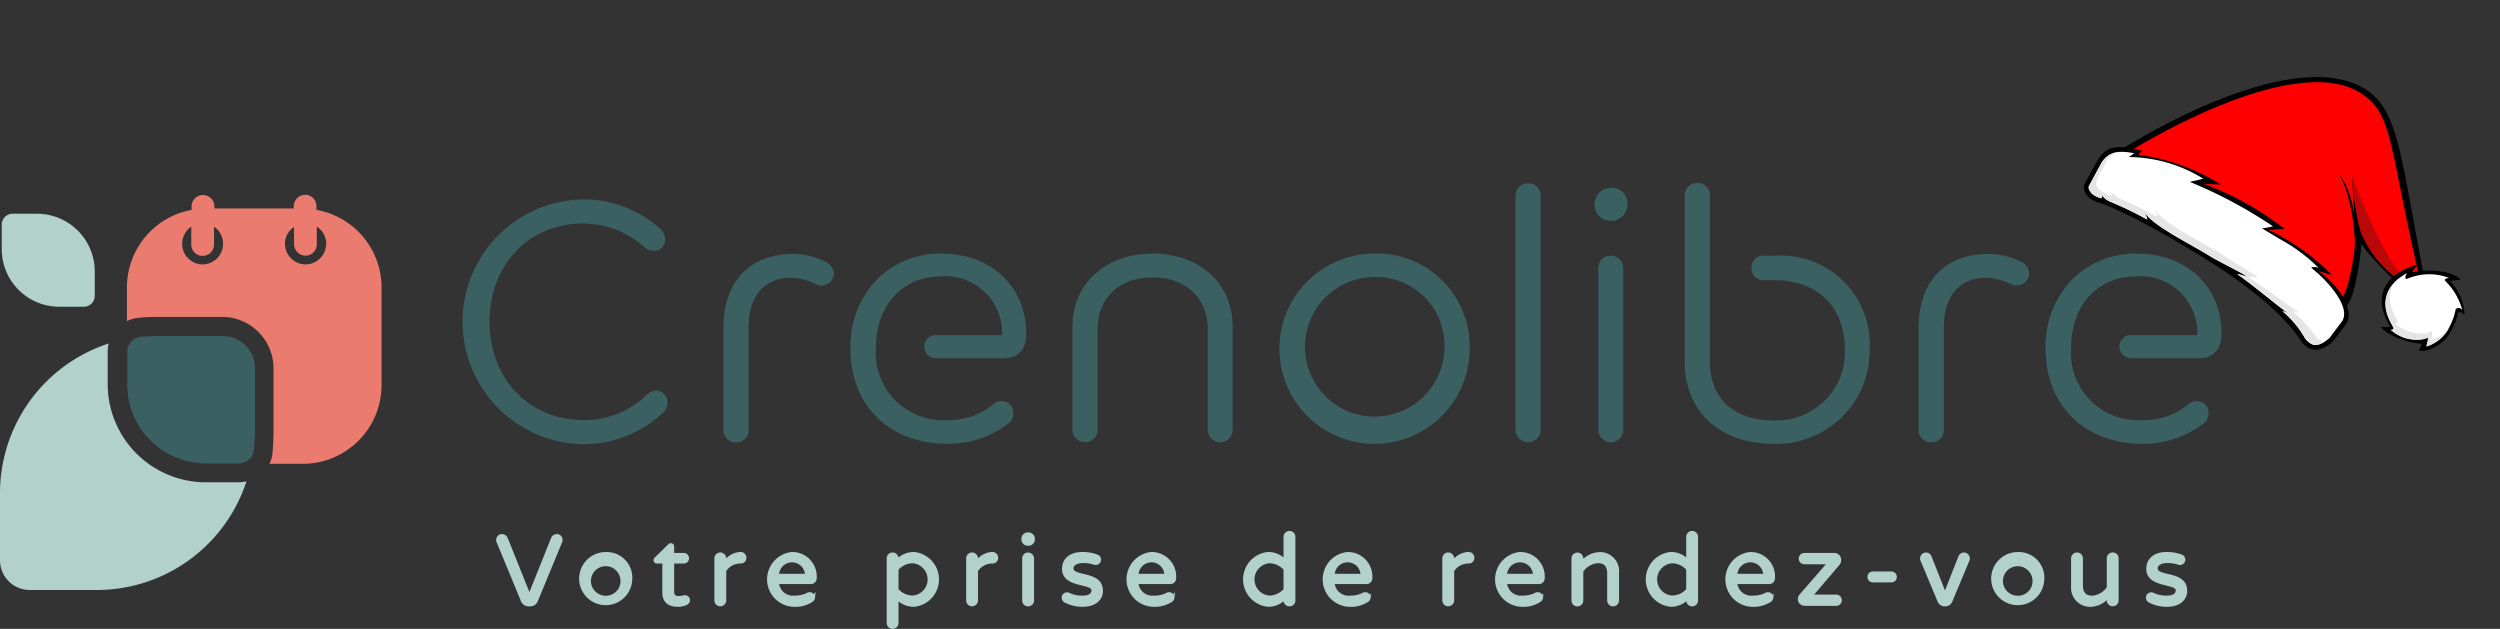
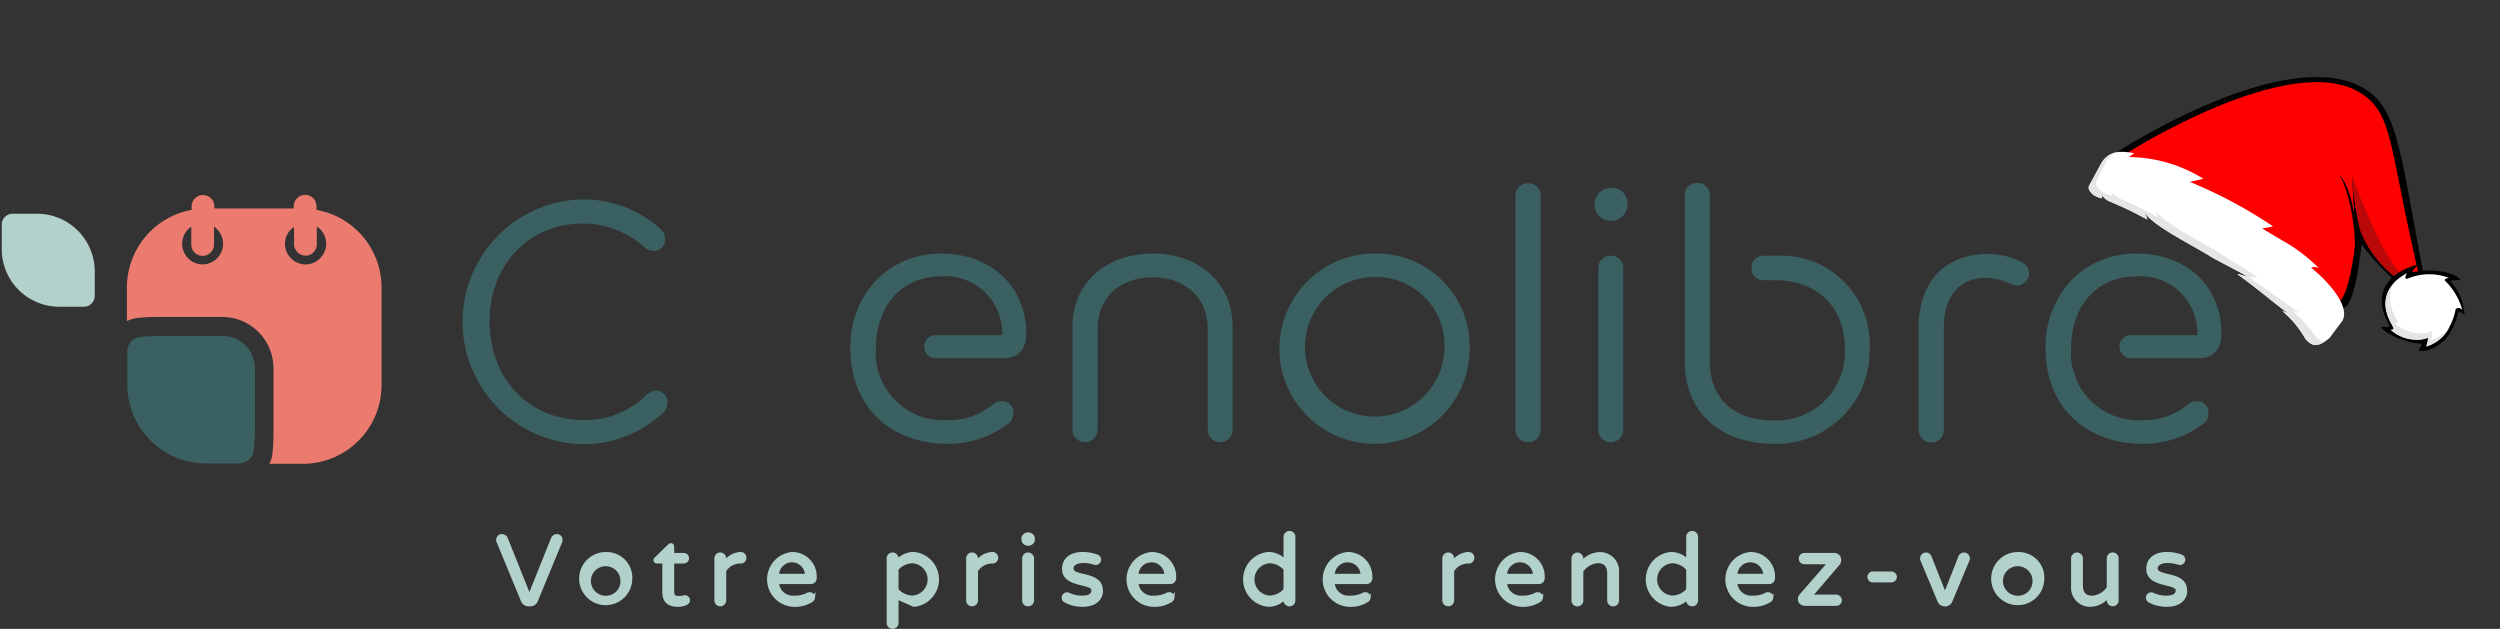
<svg xmlns="http://www.w3.org/2000/svg" width="212.377" height="53.423" viewBox="0 0 212.377 53.423">
  <rect x="0" y="0" width="212.377" height="53.423" fill="#333333" stroke="none" />
  <g id="Groupe_127" data-name="Groupe 127" transform="translate(331 -1191.359)">
    <g id="_761053_02" data-name="761053_02" transform="matrix(0.883, 0.469, -0.469, 0.883, -114.585, 1277.968)">
      <g id="objects" transform="translate(-68.042 -62.562)">
        <g id="Groupe_126" data-name="Groupe 126">
          <g id="Groupe_123" data-name="Groupe 123" transform="translate(1.221)">
            <path id="Tracé_1071" data-name="Tracé 1071" d="M202.656,237.849s8.228-14.79,15.88-14.475c3.546.146,5.472,3.7,12.823,12.712,1.606,1.969-5.017.057-6.773-.93,0,0,2.013,4.839,1.191,5.529C224.24,241.976,201.668,240.153,202.656,237.849Z" transform="translate(-202.624 -223.37)" />
            <path id="Tracé_1072" data-name="Tracé 1072" d="M214.528,244s7.969-13.939,14.878-13.629c3.545.159,4.364,2.981,12.447,12.095,1.686,1.9-5.34-.666-7.1-1.653,0,0,2.249,5.431,1.426,6.121C234.646,248.222,213.54,246.3,214.528,244Z" transform="translate(-213.689 -229.889)" fill="red" />
            <path id="Tracé_1073" data-name="Tracé 1073" d="M479.344,331.309c-1.59-.982-2.166-1.908-3.963-4.568,0,0,2.709,4.4,3.164,5.473s-.244-1.019.044-1.019S479.506,331.409,479.344,331.309Z" transform="translate(-456.877 -319.728)" />
            <path id="Tracé_1074" data-name="Tracé 1074" d="M475.381,326.74s6.092,5.6,8.456,5.632a2.488,2.488,0,0,0-.249.385,9.177,9.177,0,0,1-5.361-2.17A26.947,26.947,0,0,1,475.381,326.74Z" transform="translate(-456.877 -319.727)" fill="#ba0808" />
            <path id="Tracé_1075" data-name="Tracé 1075" d="M460.028,332.8s1.659.878,3.7,4.1C464.463,338.076,462.538,333.82,460.028,332.8Z" transform="translate(-442.566 -325.381)" />
          </g>
          <g id="Groupe_124" data-name="Groupe 124" transform="translate(0 12.903)">
-             <path id="Tracé_1076" data-name="Tracé 1076" d="M209.847,418.983c-.034-.458-.018-.8-1.2-1.769a8.058,8.058,0,0,0-2.934-1.007c-.243-.029,1.248-.2,1.044-.27a19.121,19.121,0,0,0-6.5-.837l1.173-.713a25.984,25.984,0,0,0-7.863-.167l1.318-.625a17.876,17.876,0,0,0-7.318,1.023c-.156.076.073-.425.073-.425l-1.137.317c-1.258.45-1.8.984-1.851,2.295l-.018,2.084c-.037.645.78,1.165,1.863.913,0,0,2.614-.546,10.526.012,7.475.526,10.137,2.343,10.137,2.343,1.24.548,1.96-.093,2.4-1.3Z" transform="translate(-184.63 -413.571)" />
            <path id="Tracé_1077" data-name="Tracé 1077" d="M213.637,425.8a1.631,1.631,0,0,1-.63-.15,8.423,8.423,0,0,0-2.771-1.141c-.141-.04.465-.074.465-.074-1.173-.165-3.648-.7-5.264-.9-.385-.05.979-.2.559-.24-.485-.049-2.76.008-3.293-.03-2.133-.15-5.49,0-6.779-.669-.169-.088.623.418.439.418a30.322,30.322,0,0,0-3.409.131,1.632,1.632,0,0,1-.911-.144c.159.278.04.257.02.261l-.009,0a2,2,0,0,1-.451.054,1.113,1.113,0,0,1-.8-.273.357.357,0,0,1-.111-.27v-.02l.018-2.078c.042-1.053.6-1.694,2.084-2.12l-.261.5a12.194,12.194,0,0,1,6.445-1.344c-.059.081-.885.776-.885.776a39.371,39.371,0,0,1,8.02.02,7.992,7.992,0,0,1-.745.59s1.838.1,2.085.1a14.318,14.318,0,0,1,3.751.614.868.868,0,0,0-.588.276s.506.107.769.172c.923.229,3.728,1.112,3.7,2.57l-.278,1.791c-.44,1.183-.986,1.188-1.169,1.188Z" transform="translate(-190.284 -417.425)" fill="#fff" />
            <path id="Tracé_1078" data-name="Tracé 1078" d="M214.554,443.118c-.377.637-.765.64-.914.64h0a1.634,1.634,0,0,1-.629-.151,8.442,8.442,0,0,0-2.771-1.14c-.141-.04.466-.074.466-.074-1.173-.165-3.648-.7-5.265-.905-.385-.05.979-.2.56-.24-.485-.049-2.76.007-3.292-.03-2.134-.151-5.49,0-6.779-.67-.169-.088.623.418.439.418a30.281,30.281,0,0,0-3.408.132,1.635,1.635,0,0,1-.912-.145c.16.277.04.257.021.261l-.009,0a2.031,2.031,0,0,1-.451.053,1.111,1.111,0,0,1-.8-.273.353.353,0,0,1-.111-.269v-.021l.017-2.078a1.864,1.864,0,0,1,.959-1.656,1.6,1.6,0,0,0-.651,1.367l.026,1.677h0a.737.737,0,0,0,.252.483,1.4,1.4,0,0,0,.955.166,2.025,2.025,0,0,0,.451-.053l.009,0c.02,0,.139.016-.02-.261a1.63,1.63,0,0,0,.911.145,30.293,30.293,0,0,1,3.408-.132c.185,0-.607-.506-.439-.418,1.289.672,4.646.519,6.779.67.532.037,3.028.214,3.514.263.419.043-.81.32-.425.37,1.617.21,3.9.5,5.077.662,0,0-.645.125-.5.165a10.633,10.633,0,0,1,2.642.93,1.627,1.627,0,0,0,.629.151h0A.8.8,0,0,0,214.554,443.118Z" transform="translate(-190.285 -435.386)" fill="#e5e5e5" />
          </g>
          <g id="Groupe_125" data-name="Groupe 125" transform="translate(26.657 10.431)">
            <path id="Tracé_1079" data-name="Tracé 1079" d="M579.435,383.494c-.368-.275-2.478-1.425-1.694-3.771a5.289,5.289,0,0,1,1.406-1.948c.056-.046-.345.98-.021.72,1.054-.844,2.7-1.59,3.793-1.3.093.025-.79.519-.7.552a4.321,4.321,0,0,1,2.441,2s-.38-.28-.589.043a5.573,5.573,0,0,1,.143,2.338c-.151.751-.86,1.94-1.6,2.059,0,0,.055-.65-.1-.585-1.78.752-3.5.542-3.648.309C578.857,383.888,579.639,383.646,579.435,383.494Z" transform="translate(-577.567 -377.133)" />
            <path id="Tracé_1080" data-name="Tracé 1080" d="M585.236,389.36c.078,0,.266-.1.14-.254-.16-.189-2.5-1.18-1.683-3.643.114-.343.545-1.093.522-.943s.021.647.294.3a4.755,4.755,0,0,1,3.038-1.66c0,.024-.313.2-.215.362a5.526,5.526,0,0,1,2.523,1.545.367.367,0,0,0-.561.175,5.04,5.04,0,0,1,.194,2.223,3.172,3.172,0,0,1-.894,1.714c-.067-.094.017-.472-.277-.738-.06-.054,0,.131-.329.38A3.311,3.311,0,0,1,585.236,389.36Z" transform="translate(-583.115 -382.754)" fill="#fff" />
            <path id="Tracé_1081" data-name="Tracé 1081" d="M589.639,423.774a3.674,3.674,0,0,1-.077.674,3.178,3.178,0,0,1-.907,1.707,6.99,6.99,0,0,0-.208-.729c-.017-.027-.065.12-.395.366a3.311,3.311,0,0,1-2.755.517c.078,0,.267-.1.142-.253-.15-.18-2.252-1.094-1.763-3.277.012,1.712,1.7,2.458,1.837,2.619s-.063.254-.142.253a3.312,3.312,0,0,0,2.756-.516c.329-.246.27-.43.331-.377a1.37,1.37,0,0,1,.271.74,3.172,3.172,0,0,0,.907-1.708C589.636,423.785,589.638,423.779,589.639,423.774Z" transform="translate(-583.192 -419.682)" fill="#e5e5e5" />
          </g>
        </g>
      </g>
    </g>
    <g id="logo_horizontal_crenolibre_bleu_avec_baseline" data-name="logo horizontal crenolibre bleu avec baseline" transform="translate(-331 1206.902)">
      <path id="Tracé_1" data-name="Tracé 1" d="M128.7,129.3a1.252,1.252,0,0,0,.594-.3A1.25,1.25,0,0,1,128.7,129.3Z" transform="translate(-108.204 -105.503)" fill="none" />
-       <path id="Tracé_2" data-name="Tracé 2" d="M77.166,107.593a8.342,8.342,0,0,1-8.317-8.317V96.454a2.474,2.474,0,0,1,.089-.654A13.372,13.372,0,0,0,59.7,108.543v5.674a2.529,2.529,0,0,0,2.555,2.525h5.674A13.372,13.372,0,0,0,80.642,107.5a2.261,2.261,0,0,1-.624.089H77.166Z" transform="translate(-59.7 -82.165)" fill="#b2d1cb" />
      <path id="Tracé_3" data-name="Tracé 3" d="M112.1,54.577v-.327a.957.957,0,0,0-.951-.951.983.983,0,0,0-.98.951v.208h-6.743v-.208a.966.966,0,0,0-1.931,0v.327A6.7,6.7,0,0,0,96,61.172v2.852a2.835,2.835,0,0,1,.891-.267,16.163,16.163,0,0,1,1.693-.089h5.5a4.374,4.374,0,0,1,4.367,4.367v5.5a16.733,16.733,0,0,1-.089,1.723,2.229,2.229,0,0,1-.267.891h2.852a6.694,6.694,0,0,0,6.684-6.684V61.172A6.7,6.7,0,0,0,112.1,54.577Zm-9.654,4.634a1.754,1.754,0,0,1-.98-3.208v1.485a.966.966,0,1,0,1.931,0V56a1.755,1.755,0,0,1-.951,3.208Zm8.733,0a1.756,1.756,0,0,1-1.753-1.753,1.671,1.671,0,0,1,.772-1.426v1.456a.989.989,0,0,0,.98.98.964.964,0,0,0,.951-.98V56a1.711,1.711,0,0,1,.8,1.456A1.775,1.775,0,0,1,111.179,59.211Z" transform="translate(-85.217 -52.29)" fill="#ec7b6f" />
      <path id="Tracé_4" data-name="Tracé 4" d="M65.1,66.6h2.079a.925.925,0,0,0,.921-.921V63.6a4.906,4.906,0,0,0-4.9-4.9H61.121a.925.925,0,0,0-.921.921V61.7A4.887,4.887,0,0,0,65.1,66.6Z" transform="translate(-60.051 -56.086)" fill="#b2d1cb" />
      <path id="Tracé_5" data-name="Tracé 5" d="M97.734,93.73c-.149,0-.327.03-.475.03a.179.179,0,0,0-.119.03,1.47,1.47,0,0,0-.386.119,1.251,1.251,0,0,0-.653,1.1v2.822a6.694,6.694,0,0,0,6.684,6.684h2.822a.654.654,0,0,0,.238-.03,1.252,1.252,0,0,0,.594-.3.929.929,0,0,0,.267-.327.843.843,0,0,0,.119-.386.179.179,0,0,1,.03-.119,2.554,2.554,0,0,0,.03-.475.654.654,0,0,1,.03-.238c0-.238.03-.475.03-.713v-5.5a2.718,2.718,0,0,0-.8-1.931,2.968,2.968,0,0,0-.861-.594,2.509,2.509,0,0,0-.5-.149,3.273,3.273,0,0,0-.535-.059h-5.5a5.724,5.724,0,0,0-.713.03.946.946,0,0,0-.3,0Z" transform="translate(-85.287 -80.689)" fill="#3b6061" />
      <path id="Tracé_6" data-name="Tracé 6" d="M208.638,70.849a1.257,1.257,0,0,0-.861.416l-.03.03a7.463,7.463,0,0,1-5.258,2.05c-4.634,0-7.991-3.505-7.991-8.347s3.327-8.347,7.931-8.347A7.826,7.826,0,0,1,207.6,58.61a1.16,1.16,0,0,0,.8.356.936.936,0,0,0,1.01-1.01,1.139,1.139,0,0,0-.446-.891,9.764,9.764,0,0,0-6.654-2.465,10.4,10.4,0,0,0,.059,20.793A9.824,9.824,0,0,0,209.2,72.75a1.125,1.125,0,0,0,.416-.921A.97.97,0,0,0,208.638,70.849Z" transform="translate(-152.911 -53.204)" fill="#3b6061" />
-       <path id="Tracé_7" data-name="Tracé 7" d="M275.274,70.854a6.384,6.384,0,0,0-2.733-.654c-3.713,0-5.941,2.347-5.941,6.268v8.674a1.047,1.047,0,0,0,1.069,1.069,1.03,1.03,0,0,0,1.069-1.069v-8.7c0-2.673,1.337-4.218,3.624-4.218a5.352,5.352,0,0,1,2.139.564,1.035,1.035,0,0,0,.446.089,1.052,1.052,0,0,0,1.04-1.04,1.269,1.269,0,0,0-.713-.98Z" transform="translate(-205.141 -64.17)" fill="#3b6061" />
      <path id="Tracé_8" data-name="Tracé 8" d="M310.653,70.1a7.63,7.63,0,0,0-5.436,2.139A8.177,8.177,0,0,0,302.9,78.18c0,4.842,3.327,8.08,8.288,8.08a8.371,8.371,0,0,0,5.05-1.663,1.029,1.029,0,0,0,.5-.921.968.968,0,0,0-.98-1.04,1.064,1.064,0,0,0-.772.3,5.831,5.831,0,0,1-3.8,1.307,5.715,5.715,0,0,1-6.119-6.089c0-3.713,2.287-6.119,5.555-6.119a4.818,4.818,0,0,1,5.169,4.99h-5.585a.982.982,0,1,0,0,1.961h5.733c1.218,0,1.9-.743,1.9-2.109-.03-3.98-2.97-6.773-7.189-6.773Z" transform="translate(-230.658 -64.1)" fill="#3b6061" />
      <path id="Tracé_9" data-name="Tracé 9" d="M373.2,70.1c-4.01,0-6.8,2.555-6.8,6.238v8.7a1.047,1.047,0,0,0,1.069,1.069,1.03,1.03,0,0,0,1.069-1.069V76.487c0-2.614,1.871-4.367,4.664-4.367s4.693,1.753,4.693,4.367v8.555a1.055,1.055,0,1,0,2.109,0v-8.7C380.034,72.655,377.213,70.1,373.2,70.1Z" transform="translate(-275.295 -64.1)" fill="#3b6061" />
      <path id="Tracé_10" data-name="Tracé 10" d="M433.85,70.1a8.08,8.08,0,1,0,8.05,8.08A7.88,7.88,0,0,0,433.85,70.1Zm5.911,8.08a5.928,5.928,0,1,1-5.941-6.089A5.814,5.814,0,0,1,439.761,78.18Z" transform="translate(-317.051 -64.1)" fill="#3b6061" />
      <path id="Tracé_11" data-name="Tracé 11" d="M494.169,50a1.047,1.047,0,0,0-1.069,1.069V70.912a1.047,1.047,0,0,0,1.069,1.069,1.03,1.03,0,0,0,1.069-1.069V51.04A1.04,1.04,0,0,0,494.169,50Z" transform="translate(-364.359 -49.97)" fill="#3b6061" />
      <path id="Tracé_12" data-name="Tracé 12" d="M517.84,70.7a1.023,1.023,0,0,0-1.04,1.069V85.463a1.055,1.055,0,1,0,2.109,0V71.769A1.03,1.03,0,0,0,517.84,70.7Z" transform="translate(-381.019 -64.521)" fill="#3b6061" />
      <path id="Tracé_13" data-name="Tracé 13" d="M517.1,51.3a1.4,1.4,0,1,0,1.4,1.4A1.31,1.31,0,0,0,517.1,51.3Z" transform="translate(-380.246 -50.884)" fill="#3b6061" />
      <path id="Tracé_14" data-name="Tracé 14" d="M549.283,56.079h-1.04a1.006,1.006,0,0,0-1.069,1.04.99.99,0,0,0,1.069,1.04h.921c3.594,0,5.941,2.287,5.941,5.822a5.809,5.809,0,0,1-6.06,6.089c-3.386,0-5.406-1.871-5.406-4.99V50.969a1.047,1.047,0,0,0-1.069-1.069,1.03,1.03,0,0,0-1.069,1.069v14.11c0,4.248,2.97,6.981,7.6,6.981a7.916,7.916,0,0,0,8.109-8.169A7.517,7.517,0,0,0,549.283,56.079Z" transform="translate(-398.382 -49.9)" fill="#3b6061" />
      <path id="Tracé_15" data-name="Tracé 15" d="M617.074,70.854a6.385,6.385,0,0,0-2.733-.654c-3.713,0-5.941,2.347-5.941,6.268v8.674a1.047,1.047,0,0,0,1.069,1.069,1.03,1.03,0,0,0,1.069-1.069v-8.7c0-2.673,1.337-4.218,3.624-4.218a5.352,5.352,0,0,1,2.139.564,1.035,1.035,0,0,0,.446.089,1.052,1.052,0,0,0,1.04-1.04,1.152,1.152,0,0,0-.713-.98Z" transform="translate(-445.41 -64.17)" fill="#3b6061" />
      <path id="Tracé_16" data-name="Tracé 16" d="M652.453,70.1a7.631,7.631,0,0,0-5.436,2.139A8.178,8.178,0,0,0,644.7,78.18c0,4.842,3.327,8.08,8.288,8.08a8.371,8.371,0,0,0,5.05-1.663,1.029,1.029,0,0,0,.5-.921.952.952,0,0,0-.98-1.04,1.065,1.065,0,0,0-.772.3,5.83,5.83,0,0,1-3.8,1.307,5.715,5.715,0,0,1-6.119-6.089c0-3.713,2.287-6.119,5.555-6.119a4.818,4.818,0,0,1,5.169,4.99h-5.585a.982.982,0,1,0,0,1.961h5.733c1.218,0,1.9-.743,1.9-2.109,0-3.98-2.941-6.773-7.189-6.773Z" transform="translate(-470.927 -64.1)" fill="#3b6061" />
      <path id="Tracé_17" data-name="Tracé 17" d="M204.741,155.863l1.955-4.875a.4.4,0,0,1,.356-.258.356.356,0,0,1,.374.383.478.478,0,0,1-.024.143l-2.056,4.982a.562.562,0,0,1-.517.383h-.184a.568.568,0,0,1-.517-.383l-2.056-4.982a.4.4,0,0,1-.024-.143.356.356,0,0,1,.374-.383.406.406,0,0,1,.359.258l1.955,4.875Z" transform="translate(-159.765 -120.779)" fill="#b2d1cb" stroke="#b3d1cb" stroke-miterlimit="10" stroke-width="0.25" />
      <path id="Tracé_18" data-name="Tracé 18" d="M230.01,158.064a2.131,2.131,0,1,1-2.13-2.2A2.052,2.052,0,0,1,230.01,158.064Zm-.757-.009a1.38,1.38,0,1,0-1.372,1.521A1.357,1.357,0,0,0,229.252,158.055Z" transform="translate(-176.425 -124.385)" fill="#b2d1cb" stroke="#b3d1cb" stroke-miterlimit="10" stroke-width="0.25" />
      <path id="Tracé_19" data-name="Tracé 19" d="M249.853,158.047a.309.309,0,0,1-.19.291,1.612,1.612,0,0,1-.689.149c-.392,0-1.215-.065-1.215-1.1v-2.578h-.591a.151.151,0,0,1-.157-.157.185.185,0,0,1,.074-.143l1.132-1.105a.211.211,0,0,1,.143-.074.159.159,0,0,1,.157.166v.665h.939a.324.324,0,1,1,0,.648h-.939v2.513c0,.49.333.5.541.5a4.469,4.469,0,0,0,.5-.074.3.3,0,0,1,.3.3Z" transform="translate(-191.37 -122.606)" fill="#b2d1cb" stroke="#b3d1cb" stroke-miterlimit="10" stroke-width="0.25" />
      <path id="Tracé_20" data-name="Tracé 20" d="M266.891,156.227a.355.355,0,0,1-.383.356h-.042a1.552,1.552,0,0,0-1.289.731v2.528a.38.38,0,0,1-.383.374.373.373,0,0,1-.374-.374v-3.568a.38.38,0,0,1,.374-.383.388.388,0,0,1,.383.383v.356a1.689,1.689,0,0,1,1.307-.781h.042a.365.365,0,0,1,.365.374Z" transform="translate(-203.608 -124.378)" fill="#b2d1cb" stroke="#b3d1cb" stroke-miterlimit="10" stroke-width="0.25" />
      <path id="Tracé_21" data-name="Tracé 21" d="M283.316,159.594a.383.383,0,0,1-.217.309,2.6,2.6,0,0,1-1.456.365,2.21,2.21,0,0,1-.166-4.408,1.955,1.955,0,0,1,1.978,2.1.364.364,0,0,1-.383.374h-2.819a1.307,1.307,0,0,0,1.456,1.23,2.273,2.273,0,0,0,1.123-.258.319.319,0,0,1,.149-.033.326.326,0,0,1,.333.324Zm-3.06-1.88h2.454a1.227,1.227,0,0,0-2.454,0Z" transform="translate(-214.202 -124.385)" fill="#b2d1cb" stroke="#b3d1cb" stroke-miterlimit="10" stroke-width="0.25" />
-       <path id="Tracé_22" data-name="Tracé 22" d="M314.457,159.635v2.121a.377.377,0,0,1-.383.383.369.369,0,0,1-.374-.383v-5.481a.373.373,0,0,1,.374-.374.38.38,0,0,1,.383.374v.217a1.9,1.9,0,0,1,1.423-.633,2.213,2.213,0,0,1,0,4.408A1.891,1.891,0,0,1,314.457,159.635Zm0-2.445v1.747a1.774,1.774,0,0,0,1.313.624,1.5,1.5,0,0,0,0-2.994A1.774,1.774,0,0,0,314.457,157.191Z" transform="translate(-238.25 -124.385)" fill="#b2d1cb" stroke="#b3d1cb" stroke-miterlimit="10" stroke-width="0.25" />
+       <path id="Tracé_22" data-name="Tracé 22" d="M314.457,159.635v2.121a.377.377,0,0,1-.383.383.369.369,0,0,1-.374-.383v-5.481a.373.373,0,0,1,.374-.374.38.38,0,0,1,.383.374v.217a1.9,1.9,0,0,1,1.423-.633,2.213,2.213,0,0,1,0,4.408Zm0-2.445v1.747a1.774,1.774,0,0,0,1.313.624,1.5,1.5,0,0,0,0-2.994A1.774,1.774,0,0,0,314.457,157.191Z" transform="translate(-238.25 -124.385)" fill="#b2d1cb" stroke="#b3d1cb" stroke-miterlimit="10" stroke-width="0.25" />
      <path id="Tracé_23" data-name="Tracé 23" d="M338.9,156.227a.355.355,0,0,1-.383.356h-.042a1.552,1.552,0,0,0-1.289.731v2.528a.38.38,0,0,1-.383.374.373.373,0,0,1-.374-.374v-3.568a.38.38,0,0,1,.374-.383.388.388,0,0,1,.383.383v.356a1.689,1.689,0,0,1,1.307-.781h.042a.365.365,0,0,1,.365.374Z" transform="translate(-254.228 -124.378)" fill="#b2d1cb" stroke="#b3d1cb" stroke-miterlimit="10" stroke-width="0.25" />
      <path id="Tracé_24" data-name="Tracé 24" d="M353.12,150.717a.427.427,0,0,1-.425.425h-.05a.427.427,0,0,1-.425-.425v-.033a.427.427,0,0,1,.425-.425h.05a.425.425,0,0,1,.425.425Zm-.074,1.631v3.568a.375.375,0,0,1-.383.374.367.367,0,0,1-.374-.374v-3.568a.375.375,0,0,1,.374-.383A.382.382,0,0,1,353.046,152.348Z" transform="translate(-265.328 -120.448)" fill="#b2d1cb" stroke="#b3d1cb" stroke-miterlimit="10" stroke-width="0.25" />
      <path id="Tracé_25" data-name="Tracé 25" d="M366.992,159.028c0,.674-.541,1.23-1.6,1.23a3.065,3.065,0,0,1-1.515-.374.336.336,0,0,1-.143-.273.332.332,0,0,1,.324-.333.355.355,0,0,1,.149.033,2.617,2.617,0,0,0,1.132.25c.642,0,.924-.217.924-.591,0-.716-2.5-.291-2.5-1.806,0-.749.541-1.313,1.622-1.313a3.516,3.516,0,0,1,1.206.208.338.338,0,0,1,.241.315.334.334,0,0,1-.333.333.383.383,0,0,1-.107-.018,3.155,3.155,0,0,0-.948-.149c-.615,0-.957.25-.957.582,0,.864,2.5.273,2.5,1.9Z" transform="translate(-273.418 -124.378)" fill="#b2d1cb" stroke="#b3d1cb" stroke-miterlimit="10" stroke-width="0.25" />
      <path id="Tracé_26" data-name="Tracé 26" d="M386.1,159.594a.383.383,0,0,1-.217.309,2.6,2.6,0,0,1-1.456.365,2.21,2.21,0,0,1-.166-4.408,1.955,1.955,0,0,1,1.978,2.1.364.364,0,0,1-.383.374h-2.819a1.307,1.307,0,0,0,1.456,1.23,2.273,2.273,0,0,0,1.123-.258.319.319,0,0,1,.149-.033.326.326,0,0,1,.333.324Zm-3.06-1.88h2.454a1.227,1.227,0,0,0-2.454,0Z" transform="translate(-286.451 -124.385)" fill="#b2d1cb" stroke="#b3d1cb" stroke-miterlimit="10" stroke-width="0.25" />
      <path id="Tracé_27" data-name="Tracé 27" d="M419.057,152.261v-2.038a.377.377,0,0,1,.383-.383.369.369,0,0,1,.374.383v5.4a.373.373,0,0,1-.374.374.38.38,0,0,1-.383-.374V155.4a1.9,1.9,0,0,1-1.423.633,2.213,2.213,0,0,1,0-4.408A1.891,1.891,0,0,1,419.057,152.261Zm0,2.445v-1.747a1.774,1.774,0,0,0-1.313-.624,1.5,1.5,0,0,0,0,2.994A1.774,1.774,0,0,0,419.057,154.706Z" transform="translate(-309.895 -120.153)" fill="#b2d1cb" stroke="#b3d1cb" stroke-miterlimit="10" stroke-width="0.25" />
      <path id="Tracé_28" data-name="Tracé 28" d="M442.216,159.594a.383.383,0,0,1-.217.309,2.6,2.6,0,0,1-1.456.365,2.21,2.21,0,0,1-.166-4.408,1.955,1.955,0,0,1,1.978,2.1.364.364,0,0,1-.383.374h-2.819a1.307,1.307,0,0,0,1.456,1.23,2.273,2.273,0,0,0,1.123-.258.319.319,0,0,1,.148-.033.326.326,0,0,1,.333.324Zm-3.06-1.88h2.454a1.227,1.227,0,0,0-2.454,0Z" transform="translate(-325.901 -124.385)" fill="#b2d1cb" stroke="#b3d1cb" stroke-miterlimit="10" stroke-width="0.25" />
      <path id="Tracé_29" data-name="Tracé 29" d="M475.071,156.227a.355.355,0,0,1-.383.356h-.042a1.552,1.552,0,0,0-1.289.731v2.528a.38.38,0,0,1-.383.374.373.373,0,0,1-.374-.374v-3.568a.38.38,0,0,1,.374-.383.388.388,0,0,1,.383.383v.356a1.689,1.689,0,0,1,1.307-.781h.042a.365.365,0,0,1,.365.374Z" transform="translate(-349.949 -124.378)" fill="#b2d1cb" stroke="#b3d1cb" stroke-miterlimit="10" stroke-width="0.25" />
      <path id="Tracé_30" data-name="Tracé 30" d="M491.5,159.594a.383.383,0,0,1-.217.309,2.6,2.6,0,0,1-1.456.365,2.21,2.21,0,0,1-.166-4.408,1.955,1.955,0,0,1,1.978,2.1.364.364,0,0,1-.383.374h-2.819a1.307,1.307,0,0,0,1.456,1.23,2.273,2.273,0,0,0,1.123-.258.319.319,0,0,1,.148-.033.326.326,0,0,1,.333.324Zm-3.06-1.88h2.454a1.227,1.227,0,0,0-2.454,0Z" transform="translate(-360.542 -124.385)" fill="#b2d1cb" stroke="#b3d1cb" stroke-miterlimit="10" stroke-width="0.25" />
      <path id="Tracé_31" data-name="Tracé 31" d="M513.323,157.491v2.362a.38.38,0,0,1-.383.374.373.373,0,0,1-.374-.374v-2.278c0-.633-.267-1.016-.915-1.016a1.778,1.778,0,0,0-1.363.8v2.5a.38.38,0,0,1-.383.374.373.373,0,0,1-.374-.374v-3.568a.375.375,0,0,1,.374-.383.382.382,0,0,1,.383.383v.342a2.013,2.013,0,0,1,1.548-.766A1.493,1.493,0,0,1,513.323,157.491Z" transform="translate(-375.909 -124.385)" fill="#b2d1cb" stroke="#b3d1cb" stroke-miterlimit="10" stroke-width="0.25" />
      <path id="Tracé_32" data-name="Tracé 32" d="M534.217,152.261v-2.038a.377.377,0,0,1,.383-.383.369.369,0,0,1,.374.383v5.4a.373.373,0,0,1-.374.374.38.38,0,0,1-.383-.374V155.4a1.9,1.9,0,0,1-1.423.633,2.213,2.213,0,0,1,0-4.408A1.891,1.891,0,0,1,534.217,152.261Zm0,2.445v-1.747a1.774,1.774,0,0,0-1.313-.624,1.5,1.5,0,0,0,0,2.994A1.774,1.774,0,0,0,534.217,154.706Z" transform="translate(-390.847 -120.153)" fill="#b2d1cb" stroke="#b3d1cb" stroke-miterlimit="10" stroke-width="0.25" />
      <path id="Tracé_33" data-name="Tracé 33" d="M557.376,159.594a.383.383,0,0,1-.217.309,2.6,2.6,0,0,1-1.456.365,2.21,2.21,0,0,1-.166-4.408,1.955,1.955,0,0,1,1.978,2.1.364.364,0,0,1-.383.374h-2.819a1.307,1.307,0,0,0,1.456,1.23,2.273,2.273,0,0,0,1.123-.258.319.319,0,0,1,.148-.033.326.326,0,0,1,.333.324Zm-3.06-1.88h2.454a1.227,1.227,0,0,0-2.454,0Z" transform="translate(-406.853 -124.385)" fill="#b2d1cb" stroke="#b3d1cb" stroke-miterlimit="10" stroke-width="0.25" />
      <path id="Tracé_34" data-name="Tracé 34" d="M577.419,160.382h-2.6c-.291,0-.523-.149-.523-.44a.5.5,0,0,1,.134-.342l2.394-2.754h-2.1a.353.353,0,0,1,0-.707h2.519a.455.455,0,0,1,.481.475.509.509,0,0,1-.116.333l-2.329,2.727h2.139a.356.356,0,0,1,.359.356A.349.349,0,0,1,577.419,160.382Z" transform="translate(-421.439 -124.582)" fill="#b2d1cb" stroke="#b3d1cb" stroke-miterlimit="10" stroke-width="0.25" />
      <path id="Tracé_35" data-name="Tracé 35" d="M596.426,161.772a.331.331,0,0,1-.342.333h-1.571a.325.325,0,0,1-.333-.333.332.332,0,0,1,.333-.342h1.571A.338.338,0,0,1,596.426,161.772Z" transform="translate(-435.414 -128.3)" fill="#b2d1cb" stroke="#b3d1cb" stroke-miterlimit="10" stroke-width="0.25" />
      <path id="Tracé_36" data-name="Tracé 36" d="M613.214,156.383a.447.447,0,0,1-.042.175l-1.447,3.461a.517.517,0,0,1-.457.309h-.083a.517.517,0,0,1-.458-.309l-1.447-3.461a.435.435,0,0,1-.042-.175.38.38,0,0,1,.374-.383.375.375,0,0,1,.342.217l1.274,3.226,1.271-3.226a.372.372,0,0,1,.342-.217.38.38,0,0,1,.374.383Z" transform="translate(-446 -124.483)" fill="#b2d1cb" stroke="#b3d1cb" stroke-miterlimit="10" stroke-width="0.25" />
      <path id="Tracé_37" data-name="Tracé 37" d="M633.83,158.064a2.131,2.131,0,1,1-2.13-2.2A2.052,2.052,0,0,1,633.83,158.064Zm-.758-.009a1.38,1.38,0,1,0-1.372,1.521A1.357,1.357,0,0,0,633.072,158.055Z" transform="translate(-460.291 -124.385)" fill="#b2d1cb" stroke="#b3d1cb" stroke-miterlimit="10" stroke-width="0.25" />
      <path id="Tracé_38" data-name="Tracé 38" d="M652.42,158.736v-2.362A.38.38,0,0,1,652.8,156a.373.373,0,0,1,.374.374v2.278c0,.633.267,1.016.915,1.016a1.778,1.778,0,0,0,1.363-.8v-2.5a.38.38,0,0,1,.383-.374.373.373,0,0,1,.374.374v3.568a.375.375,0,0,1-.374.383.382.382,0,0,1-.383-.383V159.6a2.012,2.012,0,0,1-1.548.766A1.493,1.493,0,0,1,652.42,158.736Z" transform="translate(-476.354 -124.483)" fill="#b2d1cb" stroke="#b3d1cb" stroke-miterlimit="10" stroke-width="0.25" />
      <path id="Tracé_39" data-name="Tracé 39" d="M677.072,159.028c0,.674-.541,1.23-1.6,1.23a3.064,3.064,0,0,1-1.515-.374.336.336,0,0,1-.143-.273.332.332,0,0,1,.324-.333.354.354,0,0,1,.149.033,2.617,2.617,0,0,0,1.132.25c.642,0,.924-.217.924-.591,0-.716-2.5-.291-2.5-1.806,0-.749.541-1.313,1.622-1.313a3.517,3.517,0,0,1,1.206.208.338.338,0,0,1,.24.315.334.334,0,0,1-.333.333.383.383,0,0,1-.107-.018,3.155,3.155,0,0,0-.948-.149c-.615,0-.957.25-.957.582,0,.864,2.5.273,2.5,1.9Z" transform="translate(-491.39 -124.378)" fill="#b2d1cb" stroke="#b3d1cb" stroke-miterlimit="10" stroke-width="0.25" />
    </g>
  </g>
</svg>